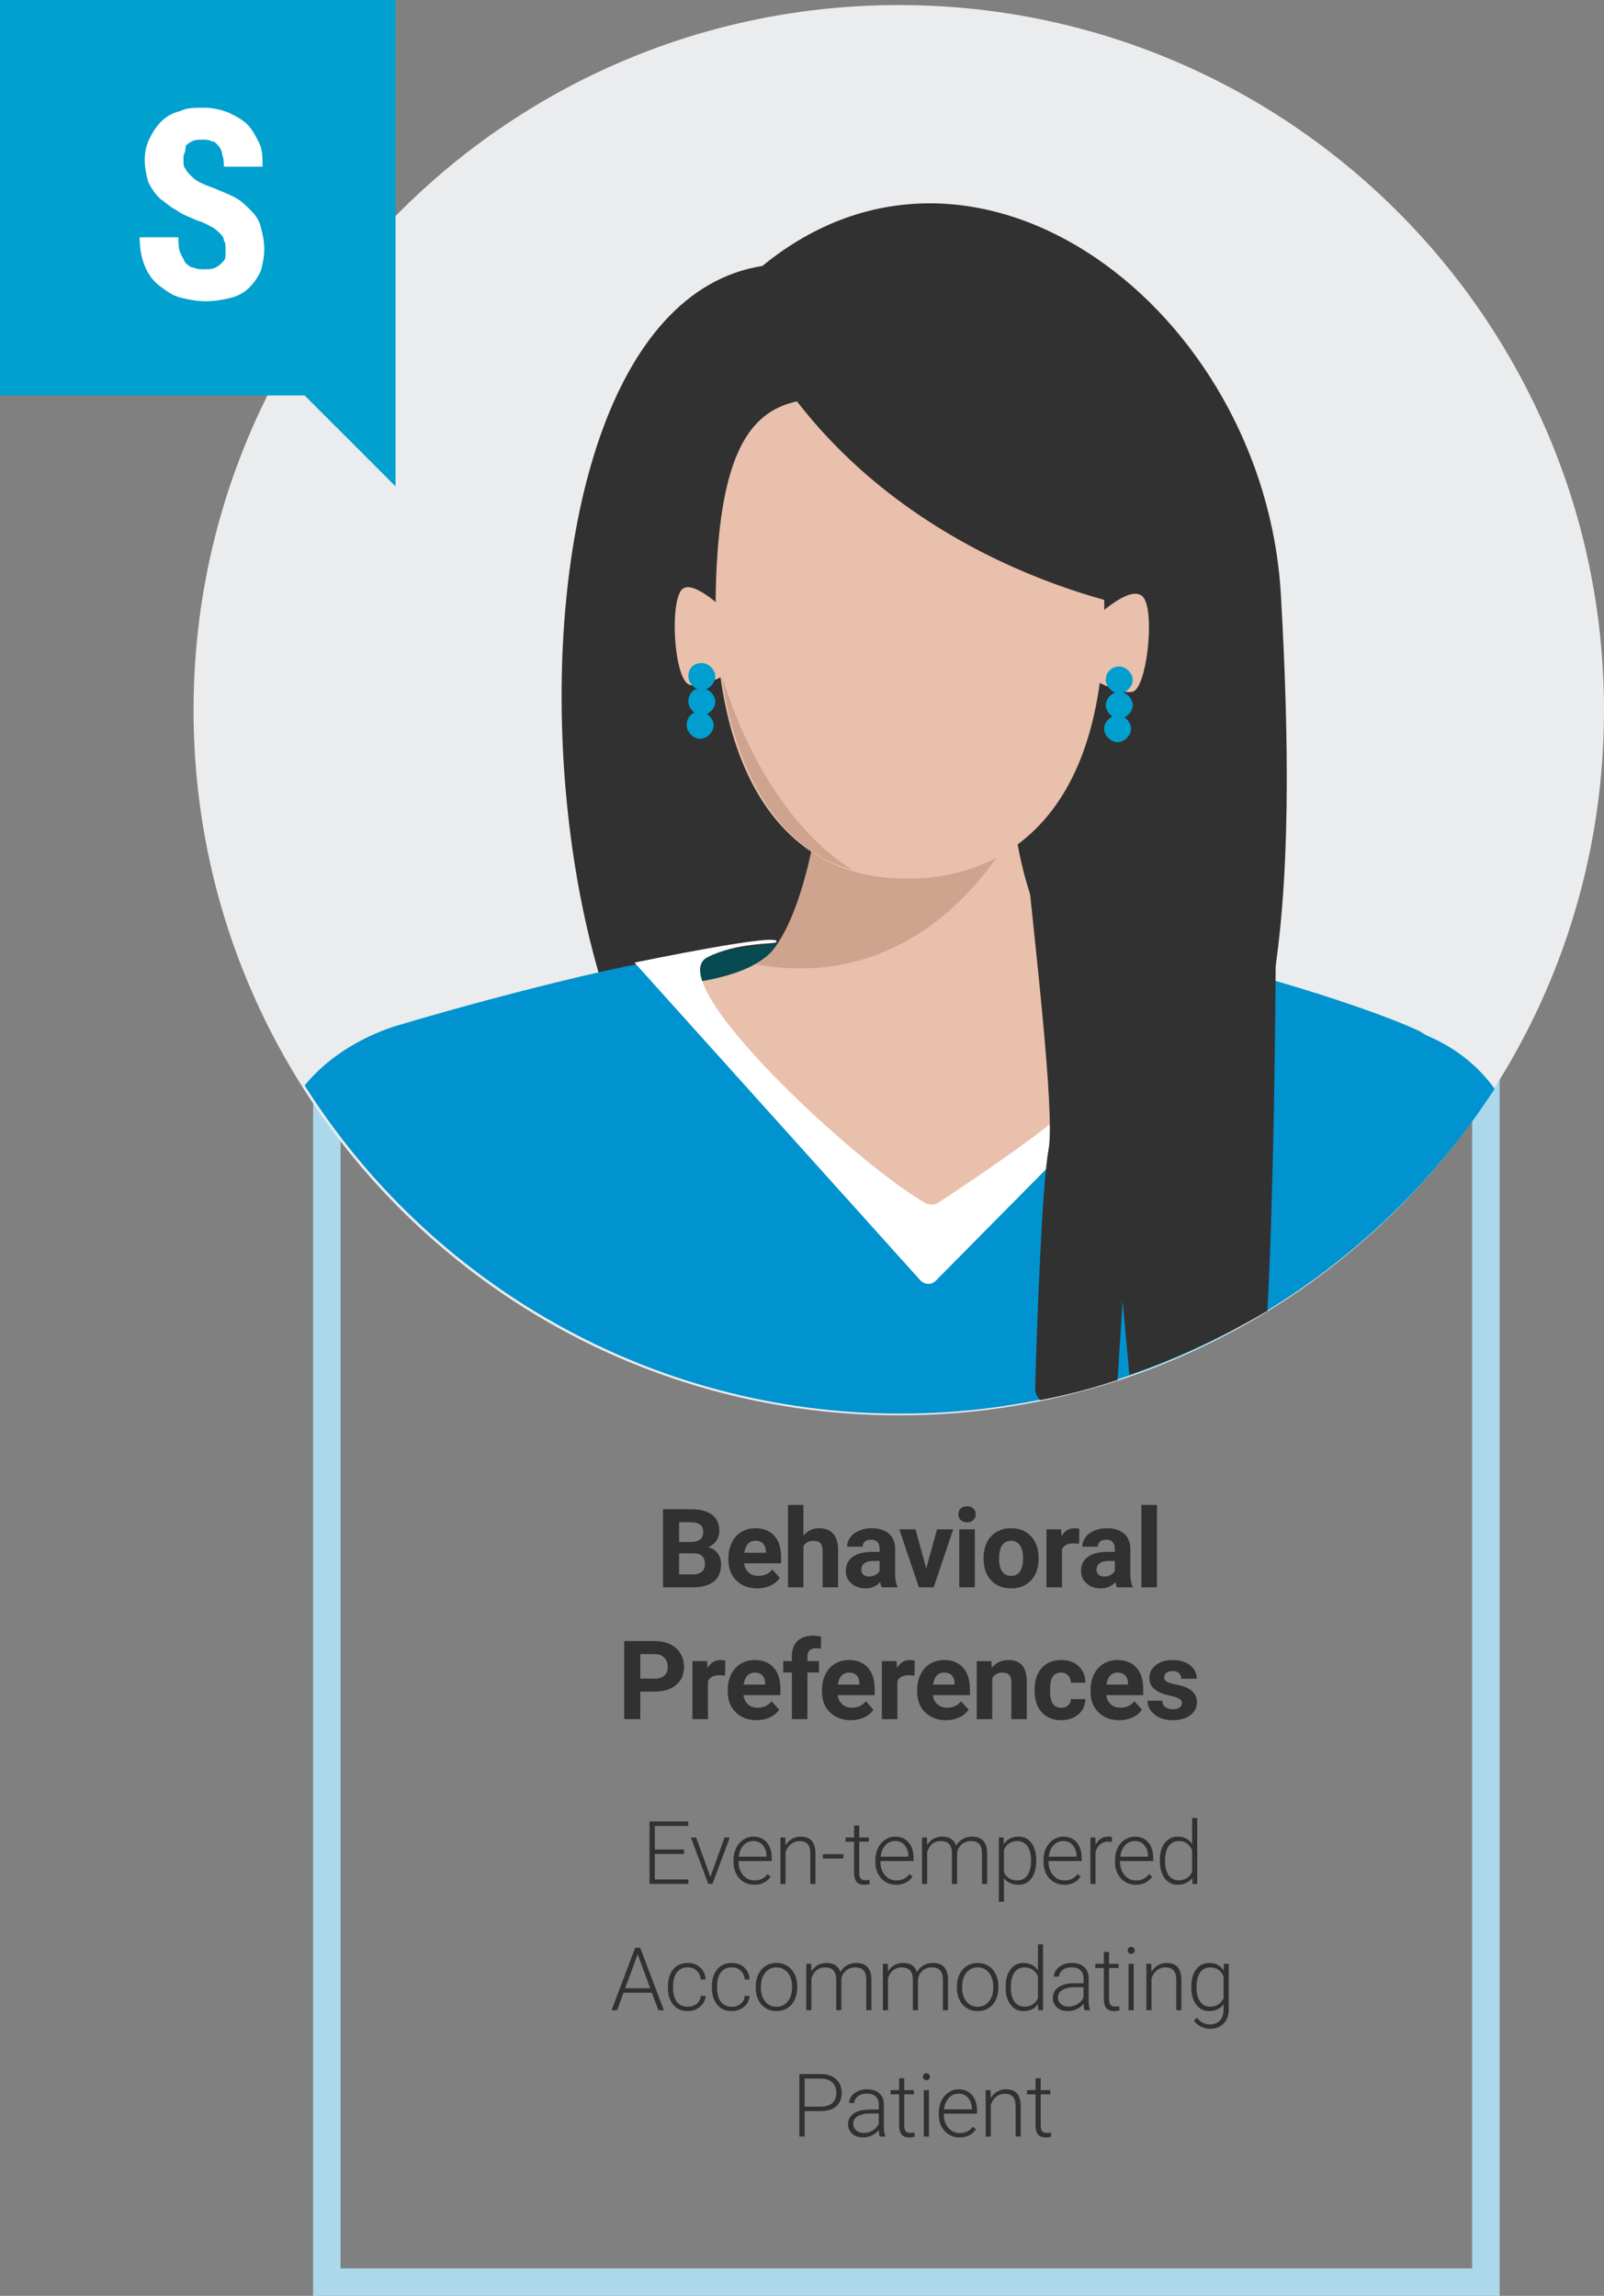
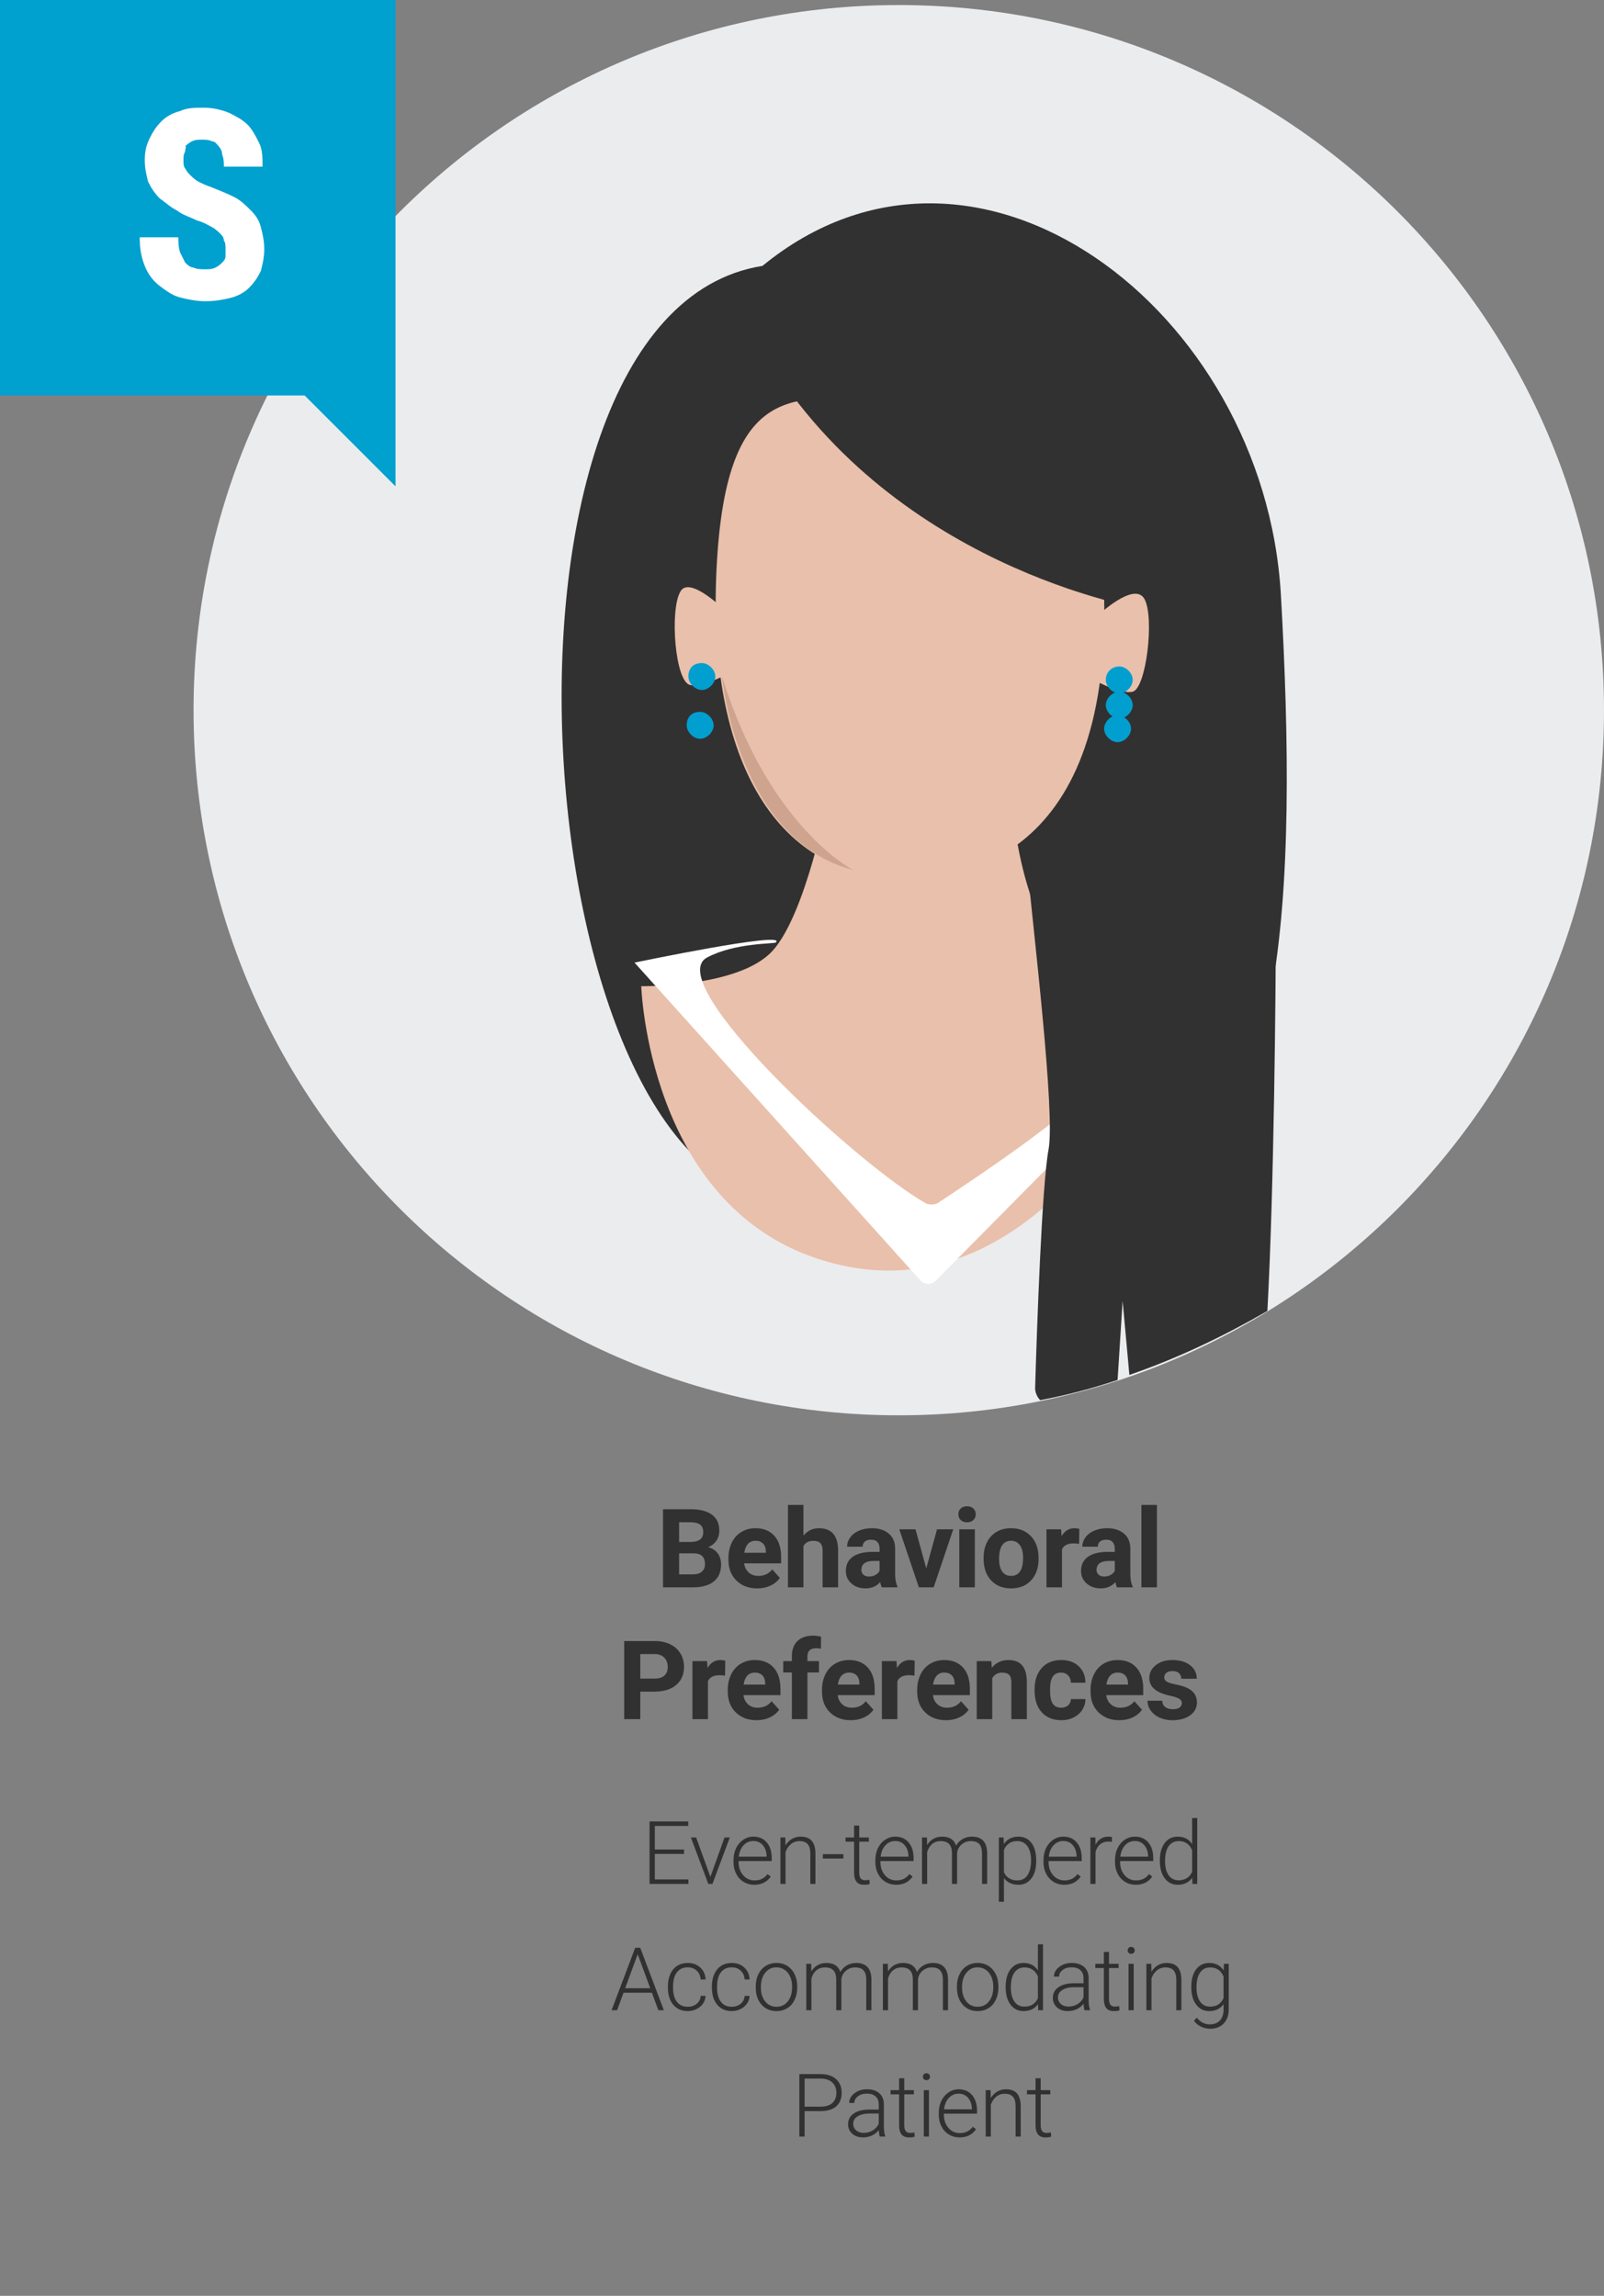
<svg xmlns="http://www.w3.org/2000/svg" width="292" height="418" viewBox="0 0 292 418" fill="none">
  <rect x="0" y="0" width="292" height="418" fill="#808080" stroke="none" />
  <path d="M120.701 289V274.781H125.682C127.407 274.781 128.715 275.113 129.607 275.777C130.499 276.435 130.945 277.402 130.945 278.678C130.945 279.374 130.766 279.99 130.408 280.523C130.05 281.051 129.552 281.438 128.914 281.686C129.643 281.868 130.216 282.236 130.633 282.789C131.056 283.342 131.268 284.02 131.268 284.82C131.268 286.188 130.831 287.223 129.959 287.926C129.087 288.629 127.843 288.987 126.229 289H120.701ZM123.631 282.809V286.646H126.141C126.831 286.646 127.368 286.484 127.752 286.158C128.143 285.826 128.338 285.37 128.338 284.791C128.338 283.489 127.664 282.828 126.316 282.809H123.631ZM123.631 280.738H125.799C127.277 280.712 128.016 280.123 128.016 278.971C128.016 278.326 127.827 277.864 127.449 277.584C127.078 277.298 126.489 277.154 125.682 277.154H123.631V280.738ZM137.852 289.195C136.303 289.195 135.04 288.72 134.063 287.77C133.093 286.819 132.608 285.553 132.608 283.971V283.697C132.608 282.636 132.813 281.689 133.223 280.855C133.634 280.016 134.213 279.371 134.962 278.922C135.717 278.466 136.576 278.238 137.54 278.238C138.985 278.238 140.121 278.694 140.948 279.605C141.781 280.517 142.198 281.809 142.198 283.482V284.635H135.47C135.561 285.325 135.834 285.878 136.29 286.295C136.752 286.712 137.335 286.92 138.038 286.92C139.125 286.92 139.975 286.526 140.587 285.738L141.973 287.291C141.55 287.89 140.977 288.359 140.255 288.697C139.532 289.029 138.731 289.195 137.852 289.195ZM137.53 280.523C136.97 280.523 136.514 280.712 136.163 281.09C135.818 281.467 135.596 282.008 135.499 282.711H139.425V282.486C139.412 281.861 139.242 281.38 138.917 281.041C138.591 280.696 138.129 280.523 137.53 280.523ZM146.263 279.586C147.012 278.688 147.953 278.238 149.086 278.238C151.377 278.238 152.539 279.57 152.572 282.232V289H149.75V282.311C149.75 281.705 149.619 281.259 149.359 280.973C149.099 280.68 148.666 280.533 148.06 280.533C147.233 280.533 146.634 280.852 146.263 281.49V289H143.441V274H146.263V279.586ZM160.524 289C160.394 288.746 160.299 288.43 160.241 288.053C159.557 288.814 158.668 289.195 157.575 289.195C156.539 289.195 155.68 288.896 154.996 288.297C154.319 287.698 153.981 286.943 153.981 286.031C153.981 284.911 154.394 284.052 155.221 283.453C156.054 282.854 157.256 282.551 158.825 282.545H160.123V281.939C160.123 281.451 159.996 281.061 159.743 280.768C159.495 280.475 159.101 280.328 158.561 280.328C158.086 280.328 157.711 280.442 157.438 280.67C157.171 280.898 157.037 281.21 157.037 281.607H154.215C154.215 280.995 154.404 280.429 154.782 279.908C155.159 279.387 155.693 278.98 156.383 278.688C157.073 278.388 157.848 278.238 158.707 278.238C160.01 278.238 161.041 278.567 161.803 279.225C162.571 279.876 162.955 280.794 162.955 281.979V286.559C162.962 287.561 163.102 288.32 163.375 288.834V289H160.524ZM158.19 287.037C158.607 287.037 158.991 286.946 159.342 286.764C159.694 286.575 159.954 286.324 160.123 286.012V284.195H159.069C157.656 284.195 156.904 284.684 156.813 285.66L156.803 285.826C156.803 286.178 156.927 286.467 157.174 286.695C157.422 286.923 157.76 287.037 158.19 287.037ZM168.622 285.553L170.585 278.434H173.534L169.97 289H167.275L163.71 278.434H166.659L168.622 285.553ZM177.463 289H174.631V278.434H177.463V289ZM174.465 275.699C174.465 275.276 174.605 274.928 174.885 274.654C175.171 274.381 175.559 274.244 176.047 274.244C176.529 274.244 176.913 274.381 177.199 274.654C177.486 274.928 177.629 275.276 177.629 275.699C177.629 276.129 177.482 276.48 177.189 276.754C176.903 277.027 176.522 277.164 176.047 277.164C175.572 277.164 175.188 277.027 174.895 276.754C174.608 276.48 174.465 276.129 174.465 275.699ZM179.057 283.619C179.057 282.571 179.259 281.637 179.663 280.816C180.067 279.996 180.646 279.361 181.401 278.912C182.163 278.463 183.045 278.238 184.048 278.238C185.473 278.238 186.636 278.674 187.534 279.547C188.439 280.419 188.943 281.604 189.048 283.102L189.067 283.824C189.067 285.445 188.615 286.747 187.71 287.73C186.805 288.707 185.591 289.195 184.067 289.195C182.544 289.195 181.326 288.707 180.415 287.73C179.51 286.754 179.057 285.426 179.057 283.746V283.619ZM181.88 283.824C181.88 284.827 182.068 285.595 182.446 286.129C182.824 286.656 183.364 286.92 184.067 286.92C184.751 286.92 185.285 286.66 185.669 286.139C186.053 285.611 186.245 284.771 186.245 283.619C186.245 282.636 186.053 281.874 185.669 281.334C185.285 280.794 184.744 280.523 184.048 280.523C183.358 280.523 182.824 280.794 182.446 281.334C182.068 281.868 181.88 282.698 181.88 283.824ZM196.443 281.08C196.059 281.028 195.72 281.002 195.427 281.002C194.36 281.002 193.66 281.363 193.328 282.086V289H190.505V278.434H193.171L193.25 279.693C193.816 278.723 194.601 278.238 195.603 278.238C195.916 278.238 196.209 278.281 196.482 278.365L196.443 281.08ZM203.34 289C203.21 288.746 203.116 288.43 203.057 288.053C202.373 288.814 201.485 289.195 200.391 289.195C199.356 289.195 198.496 288.896 197.813 288.297C197.136 287.698 196.797 286.943 196.797 286.031C196.797 284.911 197.211 284.052 198.038 283.453C198.871 282.854 200.072 282.551 201.641 282.545H202.94V281.939C202.94 281.451 202.813 281.061 202.559 280.768C202.312 280.475 201.918 280.328 201.377 280.328C200.902 280.328 200.528 280.442 200.254 280.67C199.987 280.898 199.854 281.21 199.854 281.607H197.032C197.032 280.995 197.22 280.429 197.598 279.908C197.976 279.387 198.51 278.98 199.2 278.688C199.89 278.388 200.664 278.238 201.524 278.238C202.826 278.238 203.858 278.567 204.62 279.225C205.388 279.876 205.772 280.794 205.772 281.979V286.559C205.778 287.561 205.918 288.32 206.192 288.834V289H203.34ZM201.006 287.037C201.423 287.037 201.807 286.946 202.159 286.764C202.51 286.575 202.771 286.324 202.94 286.012V284.195H201.885C200.472 284.195 199.72 284.684 199.629 285.66L199.62 285.826C199.62 286.178 199.743 286.467 199.991 286.695C200.238 286.923 200.577 287.037 201.006 287.037ZM210.618 289H207.786V274H210.618V289ZM116.561 307.99V313H113.631V298.781H119.178C120.245 298.781 121.183 298.977 121.99 299.367C122.804 299.758 123.429 300.314 123.865 301.037C124.301 301.753 124.52 302.57 124.52 303.488C124.52 304.882 124.041 305.982 123.084 306.789C122.133 307.59 120.815 307.99 119.129 307.99H116.561ZM116.561 305.617H119.178C119.952 305.617 120.542 305.435 120.945 305.07C121.355 304.706 121.561 304.185 121.561 303.508C121.561 302.811 121.355 302.248 120.945 301.818C120.535 301.389 119.969 301.167 119.246 301.154H116.561V305.617ZM131.993 305.08C131.609 305.028 131.27 305.002 130.977 305.002C129.91 305.002 129.21 305.363 128.878 306.086V313H126.055V302.434H128.721L128.8 303.693C129.366 302.723 130.151 302.238 131.153 302.238C131.466 302.238 131.759 302.281 132.032 302.365L131.993 305.08ZM137.728 313.195C136.179 313.195 134.916 312.72 133.939 311.77C132.969 310.819 132.484 309.553 132.484 307.971V307.697C132.484 306.636 132.689 305.689 133.099 304.855C133.509 304.016 134.089 303.371 134.838 302.922C135.593 302.466 136.452 302.238 137.416 302.238C138.861 302.238 139.997 302.694 140.824 303.605C141.657 304.517 142.074 305.809 142.074 307.482V308.635H135.345C135.436 309.325 135.71 309.878 136.166 310.295C136.628 310.712 137.211 310.92 137.914 310.92C139.001 310.92 139.851 310.526 140.463 309.738L141.849 311.291C141.426 311.89 140.853 312.359 140.13 312.697C139.408 313.029 138.607 313.195 137.728 313.195ZM137.406 304.523C136.846 304.523 136.39 304.712 136.039 305.09C135.694 305.467 135.472 306.008 135.375 306.711H139.3V306.486C139.287 305.861 139.118 305.38 138.793 305.041C138.467 304.696 138.005 304.523 137.406 304.523ZM144.157 313V304.504H142.584V302.434H144.157V301.535C144.157 300.35 144.495 299.432 145.172 298.781C145.856 298.124 146.81 297.795 148.034 297.795C148.424 297.795 148.903 297.86 149.469 297.99L149.44 300.178C149.205 300.119 148.919 300.09 148.58 300.09C147.519 300.09 146.989 300.588 146.989 301.584V302.434H149.088V304.504H146.989V313H144.157ZM154.882 313.195C153.333 313.195 152.07 312.72 151.093 311.77C150.123 310.819 149.638 309.553 149.638 307.971V307.697C149.638 306.636 149.843 305.689 150.253 304.855C150.663 304.016 151.243 303.371 151.991 302.922C152.747 302.466 153.606 302.238 154.57 302.238C156.015 302.238 157.151 302.694 157.978 303.605C158.811 304.517 159.228 305.809 159.228 307.482V308.635H152.499C152.59 309.325 152.864 309.878 153.32 310.295C153.782 310.712 154.364 310.92 155.068 310.92C156.155 310.92 157.004 310.526 157.616 309.738L159.003 311.291C158.58 311.89 158.007 312.359 157.284 312.697C156.562 313.029 155.761 313.195 154.882 313.195ZM154.56 304.523C154 304.523 153.544 304.712 153.193 305.09C152.848 305.467 152.626 306.008 152.529 306.711H156.454V306.486C156.441 305.861 156.272 305.38 155.946 305.041C155.621 304.696 155.159 304.523 154.56 304.523ZM166.477 305.08C166.092 305.028 165.754 305.002 165.461 305.002C164.393 305.002 163.693 305.363 163.361 306.086V313H160.539V302.434H163.205L163.283 303.693C163.85 302.723 164.634 302.238 165.637 302.238C165.949 302.238 166.242 302.281 166.516 302.365L166.477 305.08ZM172.212 313.195C170.662 313.195 169.399 312.72 168.423 311.77C167.453 310.819 166.968 309.553 166.968 307.971V307.697C166.968 306.636 167.173 305.689 167.583 304.855C167.993 304.016 168.572 303.371 169.321 302.922C170.076 302.466 170.936 302.238 171.899 302.238C173.345 302.238 174.481 302.694 175.307 303.605C176.141 304.517 176.557 305.809 176.557 307.482V308.635H169.829C169.92 309.325 170.193 309.878 170.649 310.295C171.111 310.712 171.694 310.92 172.397 310.92C173.485 310.92 174.334 310.526 174.946 309.738L176.333 311.291C175.91 311.89 175.337 312.359 174.614 312.697C173.891 313.029 173.091 313.195 172.212 313.195ZM171.889 304.523C171.33 304.523 170.874 304.712 170.522 305.09C170.177 305.467 169.956 306.008 169.858 306.711H173.784V306.486C173.771 305.861 173.602 305.38 173.276 305.041C172.951 304.696 172.488 304.523 171.889 304.523ZM180.466 302.434L180.554 303.654C181.31 302.71 182.322 302.238 183.591 302.238C184.711 302.238 185.545 302.567 186.091 303.225C186.638 303.882 186.918 304.865 186.931 306.174V313H184.109V306.242C184.109 305.643 183.979 305.21 183.718 304.943C183.458 304.67 183.025 304.533 182.42 304.533C181.625 304.533 181.03 304.872 180.632 305.549V313H177.81V302.434H180.466ZM193.174 310.92C193.695 310.92 194.118 310.777 194.444 310.49C194.769 310.204 194.939 309.823 194.952 309.348H197.598C197.592 310.064 197.396 310.721 197.012 311.32C196.628 311.913 196.101 312.375 195.43 312.707C194.766 313.033 194.03 313.195 193.223 313.195C191.713 313.195 190.521 312.717 189.649 311.76C188.776 310.796 188.34 309.468 188.34 307.775V307.59C188.34 305.962 188.773 304.663 189.639 303.693C190.505 302.723 191.693 302.238 193.204 302.238C194.525 302.238 195.583 302.616 196.377 303.371C197.178 304.12 197.585 305.119 197.598 306.369H194.952C194.939 305.822 194.769 305.38 194.444 305.041C194.118 304.696 193.689 304.523 193.155 304.523C192.497 304.523 191.999 304.764 191.661 305.246C191.329 305.721 191.162 306.496 191.162 307.57V307.863C191.162 308.951 191.329 309.732 191.661 310.207C191.993 310.682 192.497 310.92 193.174 310.92ZM203.773 313.195C202.223 313.195 200.96 312.72 199.984 311.77C199.014 310.819 198.529 309.553 198.529 307.971V307.697C198.529 306.636 198.734 305.689 199.144 304.855C199.554 304.016 200.133 303.371 200.882 302.922C201.637 302.466 202.497 302.238 203.46 302.238C204.905 302.238 206.042 302.694 206.868 303.605C207.702 304.517 208.118 305.809 208.118 307.482V308.635H201.39C201.481 309.325 201.754 309.878 202.21 310.295C202.672 310.712 203.255 310.92 203.958 310.92C205.045 310.92 205.895 310.526 206.507 309.738L207.894 311.291C207.471 311.89 206.898 312.359 206.175 312.697C205.452 313.029 204.652 313.195 203.773 313.195ZM203.45 304.523C202.89 304.523 202.435 304.712 202.083 305.09C201.738 305.467 201.517 306.008 201.419 306.711H205.345V306.486C205.332 305.861 205.163 305.38 204.837 305.041C204.512 304.696 204.049 304.523 203.45 304.523ZM215.152 310.08C215.152 309.735 214.98 309.465 214.635 309.27C214.296 309.068 213.749 308.889 212.994 308.732C210.481 308.205 209.225 307.137 209.225 305.529C209.225 304.592 209.612 303.811 210.387 303.186C211.168 302.554 212.187 302.238 213.443 302.238C214.785 302.238 215.855 302.554 216.656 303.186C217.464 303.817 217.867 304.637 217.867 305.646H215.045C215.045 305.243 214.915 304.911 214.654 304.65C214.394 304.383 213.987 304.25 213.434 304.25C212.958 304.25 212.59 304.357 212.33 304.572C212.07 304.787 211.939 305.061 211.939 305.393C211.939 305.705 212.086 305.959 212.379 306.154C212.678 306.343 213.18 306.509 213.883 306.652C214.586 306.789 215.178 306.945 215.66 307.121C217.151 307.668 217.896 308.615 217.896 309.963C217.896 310.926 217.483 311.708 216.656 312.307C215.829 312.899 214.762 313.195 213.453 313.195C212.568 313.195 211.78 313.039 211.09 312.727C210.406 312.408 209.869 311.975 209.479 311.428C209.088 310.874 208.893 310.279 208.893 309.641H211.568C211.594 310.142 211.78 310.526 212.125 310.793C212.47 311.06 212.932 311.193 213.512 311.193C214.052 311.193 214.459 311.092 214.732 310.891C215.012 310.682 215.152 310.412 215.152 310.08Z" fill="#323131" />
  <path d="M124.526 337.547H119.206V342.188H125.323V343H118.245V331.625H125.284V332.445H119.206V336.734H124.526V337.547ZM129.325 341.711L131.895 334.547H132.856L129.7 343H128.942L125.77 334.547H126.731L129.325 341.711ZM137.319 343.156C136.601 343.156 135.95 342.979 135.366 342.625C134.788 342.271 134.338 341.779 134.015 341.148C133.692 340.513 133.53 339.802 133.53 339.016V338.68C133.53 337.867 133.687 337.135 133.999 336.484C134.317 335.833 134.757 335.323 135.319 334.953C135.882 334.578 136.491 334.391 137.147 334.391C138.174 334.391 138.986 334.742 139.585 335.445C140.189 336.143 140.491 337.099 140.491 338.312V338.836H134.46V339.016C134.46 339.974 134.733 340.773 135.28 341.414C135.832 342.049 136.525 342.367 137.358 342.367C137.858 342.367 138.299 342.276 138.679 342.094C139.064 341.911 139.413 341.62 139.726 341.219L140.312 341.664C139.624 342.659 138.627 343.156 137.319 343.156ZM137.147 335.188C136.444 335.188 135.851 335.445 135.366 335.961C134.887 336.477 134.595 337.169 134.491 338.039H139.562V337.938C139.536 337.125 139.304 336.464 138.866 335.953C138.429 335.443 137.856 335.188 137.147 335.188ZM142.962 334.547L142.993 335.992C143.311 335.471 143.707 335.076 144.181 334.805C144.655 334.529 145.178 334.391 145.751 334.391C146.658 334.391 147.332 334.646 147.775 335.156C148.217 335.667 148.441 336.432 148.447 337.453V343H147.517V337.445C147.512 336.69 147.35 336.128 147.033 335.758C146.72 335.388 146.217 335.203 145.525 335.203C144.947 335.203 144.434 335.385 143.986 335.75C143.543 336.109 143.215 336.596 143.001 337.211V343H142.072V334.547H142.962ZM153.535 338.375H149.792V337.586H153.535V338.375ZM156.42 332.383V334.547H158.17V335.312H156.42V340.945C156.42 341.414 156.503 341.763 156.67 341.992C156.842 342.221 157.125 342.336 157.521 342.336C157.677 342.336 157.93 342.31 158.279 342.258L158.318 343.023C158.073 343.112 157.74 343.156 157.318 343.156C156.677 343.156 156.211 342.971 155.92 342.602C155.628 342.227 155.482 341.677 155.482 340.953V335.312H153.927V334.547H155.482V332.383H156.42ZM163.141 343.156C162.422 343.156 161.771 342.979 161.188 342.625C160.609 342.271 160.159 341.779 159.836 341.148C159.513 340.513 159.352 339.802 159.352 339.016V338.68C159.352 337.867 159.508 337.135 159.82 336.484C160.138 335.833 160.578 335.323 161.141 334.953C161.703 334.578 162.312 334.391 162.969 334.391C163.995 334.391 164.807 334.742 165.406 335.445C166.01 336.143 166.312 337.099 166.312 338.312V338.836H160.281V339.016C160.281 339.974 160.555 340.773 161.102 341.414C161.654 342.049 162.346 342.367 163.18 342.367C163.68 342.367 164.12 342.276 164.5 342.094C164.885 341.911 165.234 341.62 165.547 341.219L166.133 341.664C165.445 342.659 164.448 343.156 163.141 343.156ZM162.969 335.188C162.266 335.188 161.672 335.445 161.188 335.961C160.708 336.477 160.417 337.169 160.312 338.039H165.383V337.938C165.357 337.125 165.125 336.464 164.688 335.953C164.25 335.443 163.677 335.188 162.969 335.188ZM168.744 334.547L168.776 335.922C169.088 335.411 169.479 335.029 169.947 334.773C170.416 334.518 170.937 334.391 171.51 334.391C172.843 334.391 173.69 334.938 174.049 336.031C174.351 335.505 174.755 335.102 175.26 334.82C175.765 334.534 176.322 334.391 176.932 334.391C178.744 334.391 179.669 335.38 179.705 337.359V343H178.768V337.43C178.763 336.674 178.599 336.115 178.276 335.75C177.958 335.385 177.437 335.203 176.713 335.203C176.041 335.214 175.474 335.432 175.01 335.859C174.546 336.281 174.289 336.797 174.237 337.406V343H173.299V337.359C173.294 336.635 173.122 336.096 172.783 335.742C172.45 335.383 171.934 335.203 171.237 335.203C170.648 335.203 170.143 335.372 169.721 335.711C169.299 336.044 168.987 336.542 168.783 337.203V343H167.846V334.547H168.744ZM188.637 338.859C188.637 340.177 188.346 341.224 187.762 342C187.179 342.771 186.398 343.156 185.418 343.156C184.262 343.156 183.377 342.75 182.762 341.938V346.25H181.833V334.547H182.7L182.747 335.742C183.356 334.841 184.239 334.391 185.395 334.391C186.405 334.391 187.197 334.773 187.77 335.539C188.348 336.305 188.637 337.367 188.637 338.727V338.859ZM187.7 338.695C187.7 337.617 187.478 336.766 187.036 336.141C186.593 335.516 185.976 335.203 185.184 335.203C184.611 335.203 184.119 335.341 183.708 335.617C183.296 335.893 182.981 336.294 182.762 336.82V340.875C182.986 341.359 183.306 341.729 183.723 341.984C184.14 342.24 184.632 342.367 185.2 342.367C185.986 342.367 186.598 342.055 187.036 341.43C187.478 340.799 187.7 339.888 187.7 338.695ZM193.749 343.156C193.03 343.156 192.379 342.979 191.796 342.625C191.217 342.271 190.767 341.779 190.444 341.148C190.121 340.513 189.96 339.802 189.96 339.016V338.68C189.96 337.867 190.116 337.135 190.428 336.484C190.746 335.833 191.186 335.323 191.749 334.953C192.311 334.578 192.921 334.391 193.577 334.391C194.603 334.391 195.415 334.742 196.014 335.445C196.619 336.143 196.921 337.099 196.921 338.312V338.836H190.889V339.016C190.889 339.974 191.163 340.773 191.71 341.414C192.262 342.049 192.954 342.367 193.788 342.367C194.288 342.367 194.728 342.276 195.108 342.094C195.494 341.911 195.842 341.62 196.155 341.219L196.741 341.664C196.053 342.659 195.056 343.156 193.749 343.156ZM193.577 335.188C192.874 335.188 192.28 335.445 191.796 335.961C191.316 336.477 191.025 337.169 190.921 338.039H195.991V337.938C195.965 337.125 195.733 336.464 195.296 335.953C194.858 335.443 194.285 335.188 193.577 335.188ZM202.407 335.344C202.209 335.307 201.998 335.289 201.774 335.289C201.191 335.289 200.696 335.453 200.29 335.781C199.889 336.104 199.602 336.576 199.431 337.195V343H198.501V334.547H199.415L199.431 335.891C199.925 334.891 200.72 334.391 201.813 334.391C202.074 334.391 202.28 334.424 202.431 334.492L202.407 335.344ZM206.769 343.156C206.05 343.156 205.399 342.979 204.816 342.625C204.238 342.271 203.787 341.779 203.464 341.148C203.141 340.513 202.98 339.802 202.98 339.016V338.68C202.98 337.867 203.136 337.135 203.448 336.484C203.766 335.833 204.206 335.323 204.769 334.953C205.331 334.578 205.941 334.391 206.597 334.391C207.623 334.391 208.435 334.742 209.034 335.445C209.639 336.143 209.941 337.099 209.941 338.312V338.836H203.909V339.016C203.909 339.974 204.183 340.773 204.73 341.414C205.282 342.049 205.974 342.367 206.808 342.367C207.308 342.367 207.748 342.276 208.128 342.094C208.514 341.911 208.863 341.62 209.175 341.219L209.761 341.664C209.073 342.659 208.076 343.156 206.769 343.156ZM206.597 335.188C205.894 335.188 205.3 335.445 204.816 335.961C204.336 336.477 204.045 337.169 203.941 338.039H209.011V337.938C208.985 337.125 208.753 336.464 208.316 335.953C207.878 335.443 207.305 335.188 206.597 335.188ZM211.146 338.695C211.146 337.383 211.438 336.339 212.021 335.562C212.609 334.781 213.406 334.391 214.412 334.391C215.552 334.391 216.422 334.841 217.021 335.742V331H217.951V343H217.076L217.037 341.875C216.438 342.729 215.557 343.156 214.396 343.156C213.422 343.156 212.636 342.766 212.037 341.984C211.443 341.198 211.146 340.138 211.146 338.805V338.695ZM212.091 338.859C212.091 339.938 212.307 340.789 212.74 341.414C213.172 342.034 213.781 342.344 214.568 342.344C215.719 342.344 216.537 341.836 217.021 340.82V336.852C216.537 335.753 215.724 335.203 214.583 335.203C213.797 335.203 213.185 335.513 212.747 336.133C212.31 336.747 212.091 337.656 212.091 338.859ZM118.674 362.812H113.51L112.338 366H111.331L115.635 354.625H116.549L120.854 366H119.854L118.674 362.812ZM113.807 361.992H118.37L116.088 355.797L113.807 361.992ZM125.2 365.367C125.851 365.367 126.395 365.185 126.833 364.82C127.276 364.451 127.515 363.974 127.552 363.391H128.45C128.424 363.906 128.262 364.378 127.966 364.805C127.669 365.227 127.273 365.557 126.778 365.797C126.289 366.036 125.762 366.156 125.2 366.156C124.091 366.156 123.21 365.771 122.559 365C121.914 364.229 121.591 363.193 121.591 361.891V361.609C121.591 360.776 121.736 360.039 122.028 359.398C122.32 358.758 122.736 358.263 123.278 357.914C123.825 357.565 124.463 357.391 125.192 357.391C126.119 357.391 126.882 357.667 127.481 358.219C128.085 358.771 128.408 359.497 128.45 360.398H127.552C127.51 359.737 127.27 359.203 126.833 358.797C126.401 358.391 125.854 358.188 125.192 358.188C124.348 358.188 123.692 358.492 123.223 359.102C122.76 359.711 122.528 360.565 122.528 361.664V361.938C122.528 363.016 122.76 363.857 123.223 364.461C123.692 365.065 124.351 365.367 125.2 365.367ZM133.21 365.367C133.861 365.367 134.405 365.185 134.843 364.82C135.286 364.451 135.525 363.974 135.562 363.391H136.46C136.434 363.906 136.272 364.378 135.976 364.805C135.679 365.227 135.283 365.557 134.788 365.797C134.299 366.036 133.772 366.156 133.21 366.156C132.101 366.156 131.22 365.771 130.569 365C129.924 364.229 129.601 363.193 129.601 361.891V361.609C129.601 360.776 129.746 360.039 130.038 359.398C130.33 358.758 130.746 358.263 131.288 357.914C131.835 357.565 132.473 357.391 133.202 357.391C134.129 357.391 134.892 357.667 135.491 358.219C136.095 358.771 136.418 359.497 136.46 360.398H135.562C135.52 359.737 135.28 359.203 134.843 358.797C134.411 358.391 133.864 358.188 133.202 358.188C132.358 358.188 131.702 358.492 131.233 359.102C130.77 359.711 130.538 360.565 130.538 361.664V361.938C130.538 363.016 130.77 363.857 131.233 364.461C131.702 365.065 132.361 365.367 133.21 365.367ZM137.579 361.648C137.579 360.836 137.736 360.104 138.048 359.453C138.366 358.802 138.811 358.297 139.384 357.938C139.962 357.573 140.616 357.391 141.345 357.391C142.47 357.391 143.381 357.786 144.079 358.578C144.777 359.365 145.126 360.409 145.126 361.711V361.906C145.126 362.724 144.967 363.461 144.65 364.117C144.337 364.768 143.894 365.271 143.322 365.625C142.749 365.979 142.095 366.156 141.361 366.156C140.241 366.156 139.329 365.763 138.626 364.977C137.928 364.185 137.579 363.138 137.579 361.836V361.648ZM138.517 361.906C138.517 362.917 138.777 363.747 139.298 364.398C139.824 365.044 140.512 365.367 141.361 365.367C142.204 365.367 142.887 365.044 143.408 364.398C143.934 363.747 144.197 362.891 144.197 361.828V361.648C144.197 361.003 144.077 360.411 143.837 359.875C143.598 359.339 143.262 358.924 142.829 358.633C142.397 358.336 141.902 358.188 141.345 358.188C140.512 358.188 139.832 358.516 139.306 359.172C138.78 359.823 138.517 360.677 138.517 361.734V361.906ZM147.675 357.547L147.707 358.922C148.019 358.411 148.41 358.029 148.878 357.773C149.347 357.518 149.868 357.391 150.441 357.391C151.774 357.391 152.621 357.938 152.98 359.031C153.282 358.505 153.686 358.102 154.191 357.82C154.696 357.534 155.253 357.391 155.863 357.391C157.675 357.391 158.6 358.38 158.636 360.359V366H157.699V360.43C157.694 359.674 157.529 359.115 157.207 358.75C156.889 358.385 156.368 358.203 155.644 358.203C154.972 358.214 154.404 358.432 153.941 358.859C153.477 359.281 153.22 359.797 153.167 360.406V366H152.23V360.359C152.225 359.635 152.053 359.096 151.714 358.742C151.381 358.383 150.865 358.203 150.167 358.203C149.579 358.203 149.074 358.372 148.652 358.711C148.23 359.044 147.917 359.542 147.714 360.203V366H146.777V357.547H147.675ZM161.623 357.547L161.654 358.922C161.967 358.411 162.357 358.029 162.826 357.773C163.295 357.518 163.816 357.391 164.388 357.391C165.722 357.391 166.568 357.938 166.927 359.031C167.23 358.505 167.633 358.102 168.138 357.82C168.644 357.534 169.201 357.391 169.81 357.391C171.623 357.391 172.547 358.38 172.584 360.359V366H171.646V360.43C171.641 359.674 171.477 359.115 171.154 358.75C170.836 358.385 170.316 358.203 169.592 358.203C168.92 358.214 168.352 358.432 167.888 358.859C167.425 359.281 167.167 359.797 167.115 360.406V366H166.177V360.359C166.172 359.635 166 359.096 165.662 358.742C165.329 358.383 164.813 358.203 164.115 358.203C163.526 358.203 163.021 358.372 162.599 358.711C162.177 359.044 161.865 359.542 161.662 360.203V366H160.724V357.547H161.623ZM174.203 361.648C174.203 360.836 174.359 360.104 174.672 359.453C174.99 358.802 175.435 358.297 176.008 357.938C176.586 357.573 177.24 357.391 177.969 357.391C179.094 357.391 180.005 357.786 180.703 358.578C181.401 359.365 181.75 360.409 181.75 361.711V361.906C181.75 362.724 181.591 363.461 181.273 364.117C180.961 364.768 180.518 365.271 179.945 365.625C179.372 365.979 178.719 366.156 177.984 366.156C176.865 366.156 175.953 365.763 175.25 364.977C174.552 364.185 174.203 363.138 174.203 361.836V361.648ZM175.141 361.906C175.141 362.917 175.401 363.747 175.922 364.398C176.448 365.044 177.135 365.367 177.984 365.367C178.828 365.367 179.51 365.044 180.031 364.398C180.557 363.747 180.82 362.891 180.82 361.828V361.648C180.82 361.003 180.701 360.411 180.461 359.875C180.221 359.339 179.885 358.924 179.453 358.633C179.021 358.336 178.526 358.188 177.969 358.188C177.135 358.188 176.456 358.516 175.93 359.172C175.404 359.823 175.141 360.677 175.141 361.734V361.906ZM183.072 361.695C183.072 360.383 183.364 359.339 183.947 358.562C184.536 357.781 185.333 357.391 186.338 357.391C187.479 357.391 188.349 357.841 188.947 358.742V354H189.877V366H189.002L188.963 364.875C188.364 365.729 187.484 366.156 186.322 366.156C185.349 366.156 184.562 365.766 183.963 364.984C183.369 364.198 183.072 363.138 183.072 361.805V361.695ZM184.018 361.859C184.018 362.938 184.234 363.789 184.666 364.414C185.099 365.034 185.708 365.344 186.494 365.344C187.645 365.344 188.463 364.836 188.947 363.82V359.852C188.463 358.753 187.651 358.203 186.51 358.203C185.724 358.203 185.112 358.513 184.674 359.133C184.237 359.747 184.018 360.656 184.018 361.859ZM197.434 366C197.34 365.734 197.28 365.341 197.254 364.82C196.926 365.247 196.507 365.578 195.997 365.812C195.491 366.042 194.955 366.156 194.387 366.156C193.575 366.156 192.916 365.93 192.411 365.477C191.911 365.023 191.661 364.451 191.661 363.758C191.661 362.935 192.002 362.284 192.684 361.805C193.372 361.326 194.327 361.086 195.551 361.086H197.247V360.125C197.247 359.521 197.059 359.047 196.684 358.703C196.314 358.354 195.773 358.18 195.059 358.18C194.408 358.18 193.869 358.346 193.442 358.68C193.015 359.013 192.801 359.414 192.801 359.883L191.864 359.875C191.864 359.203 192.176 358.622 192.801 358.133C193.426 357.638 194.194 357.391 195.106 357.391C196.049 357.391 196.791 357.628 197.333 358.102C197.879 358.57 198.161 359.227 198.176 360.07V364.07C198.176 364.888 198.262 365.5 198.434 365.906V366H197.434ZM194.497 365.328C195.122 365.328 195.679 365.177 196.168 364.875C196.663 364.573 197.023 364.169 197.247 363.664V361.805H195.575C194.642 361.815 193.913 361.987 193.387 362.32C192.861 362.648 192.598 363.102 192.598 363.68C192.598 364.154 192.773 364.547 193.122 364.859C193.476 365.172 193.934 365.328 194.497 365.328ZM201.889 355.383V357.547H203.639V358.312H201.889V363.945C201.889 364.414 201.973 364.763 202.139 364.992C202.311 365.221 202.595 365.336 202.991 365.336C203.147 365.336 203.4 365.31 203.749 365.258L203.788 366.023C203.543 366.112 203.21 366.156 202.788 366.156C202.147 366.156 201.681 365.971 201.389 365.602C201.098 365.227 200.952 364.677 200.952 363.953V358.312H199.397V357.547H200.952V355.383H201.889ZM206.384 366H205.446V357.547H206.384V366ZM205.282 355.102C205.282 354.924 205.339 354.776 205.454 354.656C205.569 354.531 205.725 354.469 205.923 354.469C206.121 354.469 206.277 354.531 206.392 354.656C206.511 354.776 206.571 354.924 206.571 355.102C206.571 355.279 206.511 355.427 206.392 355.547C206.277 355.667 206.121 355.727 205.923 355.727C205.725 355.727 205.569 355.667 205.454 355.547C205.339 355.427 205.282 355.279 205.282 355.102ZM209.581 357.547L209.613 358.992C209.93 358.471 210.326 358.076 210.8 357.805C211.274 357.529 211.797 357.391 212.37 357.391C213.277 357.391 213.951 357.646 214.394 358.156C214.836 358.667 215.06 359.432 215.066 360.453V366H214.136V360.445C214.131 359.69 213.969 359.128 213.652 358.758C213.339 358.388 212.836 358.203 212.144 358.203C211.566 358.203 211.053 358.385 210.605 358.75C210.162 359.109 209.834 359.596 209.62 360.211V366H208.691V357.547H209.581ZM216.872 361.695C216.872 360.372 217.164 359.326 217.747 358.555C218.336 357.779 219.133 357.391 220.138 357.391C221.289 357.391 222.164 357.849 222.763 358.766L222.81 357.547H223.685V365.828C223.685 366.917 223.38 367.779 222.771 368.414C222.162 369.049 221.336 369.367 220.294 369.367C219.706 369.367 219.143 369.234 218.607 368.969C218.076 368.708 217.656 368.359 217.349 367.922L217.872 367.359C218.534 368.172 219.32 368.578 220.232 368.578C221.013 368.578 221.622 368.346 222.06 367.883C222.497 367.424 222.724 366.786 222.74 365.969V364.906C222.141 365.74 221.268 366.156 220.122 366.156C219.143 366.156 218.357 365.766 217.763 364.984C217.169 364.203 216.872 363.148 216.872 361.82V361.695ZM217.818 361.859C217.818 362.938 218.034 363.789 218.466 364.414C218.899 365.034 219.508 365.344 220.294 365.344C221.445 365.344 222.261 364.828 222.74 363.797V359.867C222.521 359.326 222.206 358.914 221.794 358.633C221.383 358.346 220.888 358.203 220.31 358.203C219.524 358.203 218.912 358.513 218.474 359.133C218.037 359.747 217.818 360.656 217.818 361.859ZM146.478 384.367V389H145.517V377.625H149.392C150.574 377.625 151.506 377.927 152.189 378.531C152.876 379.135 153.22 379.966 153.22 381.023C153.22 382.091 152.889 382.917 152.228 383.5C151.572 384.078 150.618 384.367 149.368 384.367H146.478ZM146.478 383.555H149.392C150.324 383.555 151.035 383.333 151.525 382.891C152.014 382.448 152.259 381.831 152.259 381.039C152.259 380.253 152.014 379.628 151.525 379.164C151.04 378.695 150.35 378.456 149.454 378.445H146.478V383.555ZM160.16 389C160.066 388.734 160.006 388.341 159.98 387.82C159.652 388.247 159.233 388.578 158.722 388.812C158.217 389.042 157.681 389.156 157.113 389.156C156.3 389.156 155.641 388.93 155.136 388.477C154.636 388.023 154.386 387.451 154.386 386.758C154.386 385.935 154.727 385.284 155.41 384.805C156.097 384.326 157.053 384.086 158.277 384.086H159.972V383.125C159.972 382.521 159.785 382.047 159.41 381.703C159.04 381.354 158.498 381.18 157.785 381.18C157.134 381.18 156.595 381.346 156.168 381.68C155.74 382.013 155.527 382.414 155.527 382.883L154.589 382.875C154.589 382.203 154.902 381.622 155.527 381.133C156.152 380.638 156.92 380.391 157.832 380.391C158.774 380.391 159.516 380.628 160.058 381.102C160.605 381.57 160.886 382.227 160.902 383.07V387.07C160.902 387.888 160.988 388.5 161.16 388.906V389H160.16ZM157.222 388.328C157.847 388.328 158.404 388.177 158.894 387.875C159.389 387.573 159.748 387.169 159.972 386.664V384.805H158.3C157.368 384.815 156.639 384.987 156.113 385.32C155.587 385.648 155.324 386.102 155.324 386.68C155.324 387.154 155.498 387.547 155.847 387.859C156.201 388.172 156.66 388.328 157.222 388.328ZM164.615 378.383V380.547H166.365V381.312H164.615V386.945C164.615 387.414 164.698 387.763 164.865 387.992C165.037 388.221 165.321 388.336 165.717 388.336C165.873 388.336 166.125 388.31 166.474 388.258L166.513 389.023C166.269 389.112 165.935 389.156 165.513 389.156C164.873 389.156 164.407 388.971 164.115 388.602C163.823 388.227 163.678 387.677 163.678 386.953V381.312H162.123V380.547H163.678V378.383H164.615ZM169.109 389H168.172V380.547H169.109V389ZM168.008 378.102C168.008 377.924 168.065 377.776 168.18 377.656C168.294 377.531 168.451 377.469 168.648 377.469C168.846 377.469 169.003 377.531 169.117 377.656C169.237 377.776 169.297 377.924 169.297 378.102C169.297 378.279 169.237 378.427 169.117 378.547C169.003 378.667 168.846 378.727 168.648 378.727C168.451 378.727 168.294 378.667 168.18 378.547C168.065 378.427 168.008 378.279 168.008 378.102ZM174.69 389.156C173.971 389.156 173.32 388.979 172.737 388.625C172.158 388.271 171.708 387.779 171.385 387.148C171.062 386.513 170.901 385.802 170.901 385.016V384.68C170.901 383.867 171.057 383.135 171.369 382.484C171.687 381.833 172.127 381.323 172.69 380.953C173.252 380.578 173.862 380.391 174.518 380.391C175.544 380.391 176.356 380.742 176.955 381.445C177.559 382.143 177.862 383.099 177.862 384.312V384.836H171.83V385.016C171.83 385.974 172.104 386.773 172.651 387.414C173.203 388.049 173.895 388.367 174.729 388.367C175.229 388.367 175.669 388.276 176.049 388.094C176.434 387.911 176.783 387.62 177.096 387.219L177.682 387.664C176.994 388.659 175.997 389.156 174.69 389.156ZM174.518 381.188C173.815 381.188 173.221 381.445 172.737 381.961C172.257 382.477 171.966 383.169 171.862 384.039H176.932V383.938C176.906 383.125 176.674 382.464 176.237 381.953C175.799 381.443 175.226 381.188 174.518 381.188ZM180.333 380.547L180.364 381.992C180.681 381.471 181.077 381.076 181.551 380.805C182.025 380.529 182.549 380.391 183.122 380.391C184.028 380.391 184.702 380.646 185.145 381.156C185.588 381.667 185.812 382.432 185.817 383.453V389H184.887V383.445C184.882 382.69 184.721 382.128 184.403 381.758C184.09 381.388 183.588 381.203 182.895 381.203C182.317 381.203 181.804 381.385 181.356 381.75C180.913 382.109 180.585 382.596 180.372 383.211V389H179.442V380.547H180.333ZM189.452 378.383V380.547H191.202V381.312H189.452V386.945C189.452 387.414 189.535 387.763 189.702 387.992C189.874 388.221 190.158 388.336 190.553 388.336C190.71 388.336 190.962 388.31 191.311 388.258L191.35 389.023C191.106 389.112 190.772 389.156 190.35 389.156C189.71 389.156 189.244 388.971 188.952 388.602C188.66 388.227 188.514 387.677 188.514 386.953V381.312H186.96V380.547H188.514V378.383H189.452Z" fill="#323131" />
-   <rect x="59.5" y="153.5" width="211" height="262" stroke="#ACD8EB" stroke-width="5" />
  <path d="M163.618 0.919C234.397 0.919 292 58.216 292 129.301C292 200.386 234.397 257.683 163.618 257.683C92.839 257.683 35.236 200.386 35.236 129.301C35.236 58.216 92.839 0.919 163.618 0.919Z" fill="#EBECEE" />
  <path d="M205.901 214.481C234.397 213.561 236.235 161.78 233.171 108.159C230.107 56.378 177.712 16.546 138.8 48.411C82.728 57.297 95.903 223.979 146.153 218.157C185.985 213.561 197.629 214.787 205.901 214.481Z" fill="#323131" />
-   <path d="M113.368 187.211C121.335 170.972 129.608 174.036 135.736 172.504C142.17 170.972 194.871 168.52 200.999 171.278C206.821 174.036 221.528 180.777 221.528 180.777L221.221 224.592C221.221 224.592 135.123 242.057 135.123 239.912C135.123 238.073 113.368 187.211 113.368 187.211Z" fill="#074A52" />
  <path d="M184.147 145.234C184.147 145.234 185.985 176.487 201.305 178.019C221.221 180.164 219.383 178.632 215.4 185.372C210.804 193.033 188.13 242.057 148.911 229.188C117.964 219.077 116.739 179.551 116.739 179.551C116.739 179.551 134.51 179.857 140.638 173.116C146.766 166.376 150.749 145.234 150.749 145.234H184.147Z" fill="#E9C0AB" />
-   <path d="M148.911 148.604L184.147 151.668C184.147 151.668 169.44 181.389 137.574 175.568C137.268 175.568 144.621 174.648 148.911 148.604Z" fill="#CEA48F" />
  <path d="M165.15 73.23C173.423 73.536 200.08 63.425 200.999 108.466C202.224 158.103 172.81 160.248 164.231 159.941C140.638 159.635 128.382 137.268 130.527 102.031C132.671 66.795 146.766 72.617 165.15 73.23Z" fill="#E9C0AB" />
  <path d="M131.446 123.173C131.446 123.173 134.204 152.894 155.345 158.409C155.345 158.409 140.025 150.749 131.446 123.173Z" fill="#CEA48F" />
  <path d="M132.059 111.223C132.059 111.223 125.318 104.483 123.786 107.853C121.947 111.223 122.867 124.092 125.624 124.705C128.075 125.318 133.897 121.948 133.897 121.948L132.059 111.223Z" fill="#E9C0AB" />
  <path d="M192.726 57.603L209.885 111.223C209.885 111.223 165.15 104.789 140.638 66.795C139.106 64.651 139.412 52.395 139.412 52.395L192.726 57.603Z" fill="#323131" />
  <path d="M199.773 112.143C199.773 112.143 206.514 105.708 208.353 109.079C210.191 112.449 208.659 125.318 206.208 125.931C203.757 126.544 197.935 123.173 197.935 123.173L199.773 112.143Z" fill="#E9C0AB" />
  <path d="M127.769 120.722C128.995 120.722 130.22 121.948 130.22 123.173C130.22 124.399 128.995 125.624 127.769 125.624C126.544 125.624 125.318 124.399 125.318 123.173C125.318 121.641 126.237 120.722 127.769 120.722Z" fill="#009FD0" />
-   <path d="M127.769 125.318C128.995 125.318 130.22 126.544 130.22 127.769C130.22 128.995 128.995 130.22 127.769 130.22C126.544 130.22 125.318 128.995 125.318 127.769C125.318 126.237 126.237 125.318 127.769 125.318Z" fill="#009FD0" />
  <path d="M127.463 129.608C128.688 129.608 129.914 130.833 129.914 132.059C129.914 133.284 128.688 134.51 127.463 134.51C126.237 134.51 125.012 133.284 125.012 132.059C125.012 130.527 125.931 129.608 127.463 129.608Z" fill="#009FD0" />
  <path d="M203.757 121.335C204.982 121.335 206.208 122.56 206.208 123.786C206.208 125.012 204.982 126.237 203.757 126.237C202.531 126.237 201.305 125.012 201.305 123.786C201.305 122.254 202.531 121.335 203.757 121.335Z" fill="#009FD0" />
  <path d="M203.757 125.931C204.982 125.931 206.208 127.156 206.208 128.382C206.208 129.608 204.982 130.833 203.757 130.833C202.531 130.833 201.305 129.608 201.305 128.382C201.305 127.156 202.531 125.931 203.757 125.931Z" fill="#009FD0" />
  <path d="M203.45 130.22C204.676 130.22 205.901 131.446 205.901 132.672C205.901 133.897 204.676 135.123 203.45 135.123C202.224 135.123 200.999 133.897 200.999 132.672C200.999 131.446 202.224 130.22 203.45 130.22Z" fill="#009FD0" />
-   <path d="M163.924 257.377C209.272 257.377 249.104 233.784 272.084 198.241C269.02 193.952 264.73 190.581 259.521 188.437C259.215 188.13 258.909 188.13 258.602 187.824C247.572 182.615 218.464 174.036 207.433 172.81C213.255 196.403 181.696 212.029 172.504 219.077C170.359 220.609 167.295 220.609 165.456 218.77C156.264 210.804 124.399 194.565 127.156 173.729C112.449 175.261 81.809 183.84 71.698 186.905C65.263 189.049 59.442 192.726 55.459 197.629C78.132 233.477 118.271 257.377 163.924 257.377Z" fill="#0093CF" />
  <path d="M115.513 175.261C115.513 175.261 143.396 169.44 141.251 171.584C140.944 171.891 133.897 171.584 128.688 174.342C120.416 178.938 155.652 211.723 168.52 219.077C169.133 219.383 170.053 219.383 170.665 219.077C189.662 206.514 210.191 192.113 216.932 174.955C217.851 172.81 225.511 177.406 225.511 177.406L170.359 233.171C169.44 234.09 168.214 233.784 167.601 233.171L115.513 175.261Z" fill="white" />
  <path d="M196.097 156.264C191.807 156.264 186.598 152.281 186.905 156.571C188.13 169.746 192.113 202.531 190.888 209.272C189.662 215.706 188.743 242.363 188.437 252.781C188.437 253.393 188.743 254.313 189.356 254.925C194.258 254.006 198.854 252.781 203.45 251.249L204.369 236.848L205.595 250.329C214.481 247.265 222.753 243.282 230.72 238.686C231.945 216.319 232.252 179.857 232.252 169.44C232.252 158.716 208.965 156.571 196.097 156.264Z" fill="#323131" />
-   <path d="M0 0V72.004H55.459L72.004 88.55V0H0Z" fill="#00A0CF" />
+   <path d="M0 0V72.004H55.459L72.004 88.55V0H0" fill="#00A0CF" />
  <path d="M41.058 45.347C41.058 44.734 41.058 44.122 40.751 43.815C40.751 43.203 40.445 42.896 40.139 42.59C39.832 42.283 39.219 41.67 38.606 41.364C37.994 41.058 37.074 40.445 35.849 40.139C34.623 39.526 33.398 39.219 32.172 38.3C30.946 37.687 30.027 36.768 29.108 36.155C28.189 35.236 27.576 34.317 26.963 33.091C26.657 31.866 26.35 30.64 26.35 29.108C26.35 27.576 26.657 26.351 27.27 25.125C27.882 23.899 28.495 22.98 29.414 22.061C30.334 21.142 31.559 20.529 32.785 20.223C34.01 19.61 35.542 19.61 37.074 19.61C38.606 19.61 40.139 19.916 41.67 20.529C42.896 21.142 44.122 21.755 45.041 22.674C45.96 23.593 46.573 24.819 47.186 26.044C47.798 27.27 47.798 28.802 47.798 30.334H40.751C40.751 29.721 40.751 28.802 40.445 28.189C40.445 27.576 40.139 26.963 39.832 26.657C39.526 26.351 39.219 25.738 38.606 25.738C37.994 25.431 37.381 25.431 36.768 25.431C36.155 25.431 35.542 25.431 34.93 25.738C34.317 26.044 34.01 26.351 33.704 26.657C34.01 26.657 33.704 26.963 33.704 27.576C33.398 28.189 33.398 28.495 33.398 29.108C33.398 29.721 33.398 30.334 33.704 30.64C34.01 31.253 34.317 31.559 34.623 31.866C34.93 32.172 35.542 32.785 36.155 33.091C36.768 33.398 37.381 33.704 38.3 34.011C39.832 34.623 41.364 35.236 42.59 35.849C43.815 36.462 44.734 37.381 45.654 38.3C46.573 39.219 47.186 40.139 47.492 41.364C47.798 42.59 48.105 43.815 48.105 45.347C48.105 46.879 47.798 48.105 47.492 49.331C46.879 50.556 46.267 51.475 45.347 52.395C44.428 53.314 43.203 53.927 41.977 54.233C40.751 54.539 39.219 54.846 37.381 54.846C35.849 54.846 34.317 54.539 33.091 54.233C31.559 53.927 30.334 53.007 29.108 52.088C27.882 51.169 26.963 49.943 26.35 48.411C25.738 46.879 25.431 45.347 25.431 43.203H32.478C32.478 44.122 32.478 45.041 32.785 45.96C33.091 46.573 33.398 47.186 33.704 47.798C34.01 48.105 34.623 48.718 35.236 48.718C35.849 49.024 36.462 49.024 37.381 49.024C37.994 49.024 38.606 49.024 39.219 48.718C39.832 48.411 40.139 48.105 40.445 47.798C40.751 47.492 41.058 47.186 41.058 46.573C41.058 46.573 41.058 45.96 41.058 45.347Z" fill="white" />
</svg>